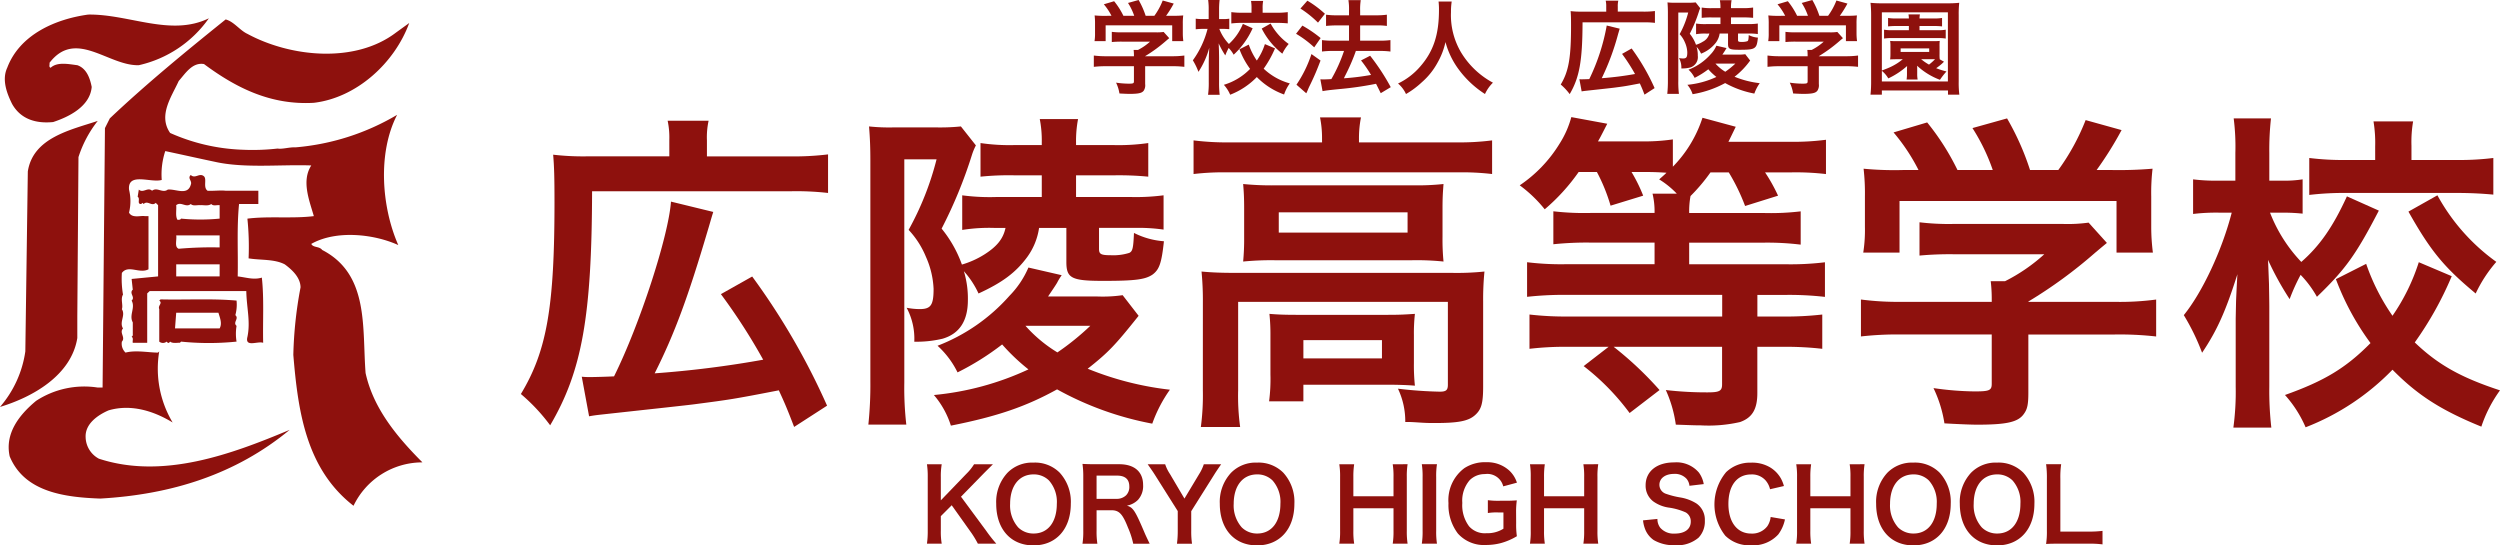
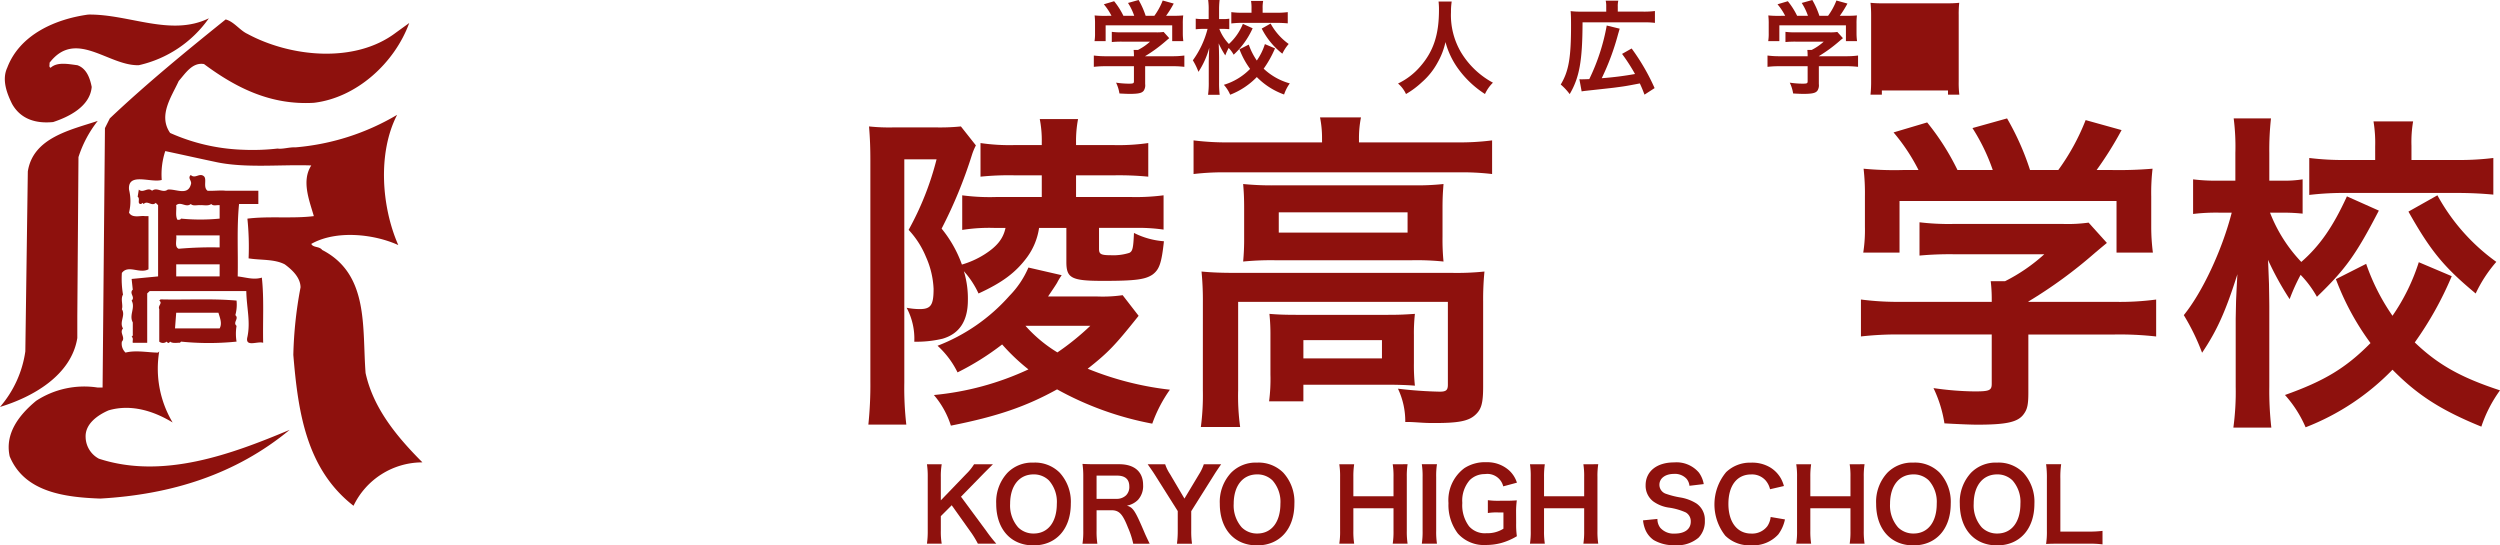
<svg xmlns="http://www.w3.org/2000/svg" width="350" height="76.354" viewBox="0 0 350 76.354">
  <g transform="translate(-69.138 -820.792)">
    <g transform="translate(142.06 837.186)">
-       <path d="M116.756,829.671a11.221,11.221,0,0,0-.234-2.658h5.734a10.9,10.9,0,0,0-.234,2.75V832h11.557a38.968,38.968,0,0,0,5.4-.277v5.4a39.244,39.244,0,0,0-5.4-.234H105.944c-.046,17.475-1.4,25.162-5.869,32.76a25.9,25.9,0,0,0-4.1-4.38c3.633-6.011,4.706-12.163,4.706-26.842,0-3.5-.046-5.033-.187-6.663a36.051,36.051,0,0,0,4.845.231h11.418ZM104.5,862.849a10.8,10.8,0,0,0,1.212.049c.557,0,2.329-.049,3.307-.1,3.636-7.318,7.641-19.712,7.97-24.464l5.918,1.445c-.375,1.212-.421,1.443-.747,2.513-2.75,9.32-4.66,14.54-7.456,20.084a144.515,144.515,0,0,0,15.193-1.91,82.869,82.869,0,0,0-5.918-9.179l4.38-2.467a97.278,97.278,0,0,1,10.483,18.081l-4.611,2.978c-.932-2.421-1.258-3.215-2.144-5.125-6.475,1.258-6.85,1.3-11.883,1.959-1.073.139-5.4.606-13.049,1.443-.837.095-1.117.139-1.63.234Z" transform="translate(-95.974 -826.502)" fill="#8e110d" />
      <path d="M131.583,842.164a24.332,24.332,0,0,0-4.565.28V837.6a29.444,29.444,0,0,0,4.845.234h6.293V834.8h-3.777a38.9,38.9,0,0,0-4.8.188v-4.706a27.77,27.77,0,0,0,4.848.28h3.728v-.375a15.518,15.518,0,0,0-.28-3.261h5.359a16.439,16.439,0,0,0-.28,3.307v.329h5.125a29.213,29.213,0,0,0,4.986-.28v4.706a42.316,42.316,0,0,0-4.845-.187h-5.266v3.03h7.5a29.888,29.888,0,0,0,4.753-.234v4.8a24.793,24.793,0,0,0-4.054-.237H146.17V845.1c0,.745.28.886,1.679.886a7.441,7.441,0,0,0,2.562-.329c.465-.231.56-.65.652-2.793a11.059,11.059,0,0,0,4.193,1.166c-.326,3.076-.652,3.959-1.584,4.657-1.024.7-2.421.889-6.9.889s-5.174-.375-5.174-2.658v-4.755h-3.821a9.162,9.162,0,0,1-1.677,4.1c-1.584,2.141-3.448,3.541-6.8,5.079a12.3,12.3,0,0,0-2.052-3.12,13.042,13.042,0,0,1,.562,4.052c0,2.888-1.166,4.706-3.543,5.4a15.6,15.6,0,0,1-3.959.419,9.193,9.193,0,0,0-1.073-4.753,9.738,9.738,0,0,0,1.818.187c1.584,0,1.956-.56,1.956-2.842a12.21,12.21,0,0,0-1.071-4.473,12.418,12.418,0,0,0-2.424-3.777,41.122,41.122,0,0,0,3.913-9.878H118.91v31.268a44.927,44.927,0,0,0,.28,5.869h-5.312a53.423,53.423,0,0,0,.28-6.011V832.754c0-1.726-.046-3.122-.187-4.8a26.51,26.51,0,0,0,3.356.139h6.152a28.584,28.584,0,0,0,3.353-.139l2.1,2.655a8.381,8.381,0,0,0-.56,1.353,64.6,64.6,0,0,1-4.239,10.3,16.971,16.971,0,0,1,2.842,5.032,12.386,12.386,0,0,0,3.122-1.4c1.769-1.12,2.655-2.193,2.981-3.731Zm14.4,9.6a19.551,19.551,0,0,0,3.494-.185l2.236,2.888c-3.31,4.15-4.239,5.128-7.13,7.407a43.319,43.319,0,0,0,11.511,2.938,19.481,19.481,0,0,0-2.47,4.753,44.293,44.293,0,0,1-13.326-4.8c-4.291,2.375-8.3,3.774-14.867,5.079a12.234,12.234,0,0,0-2.378-4.288,40.107,40.107,0,0,0,13.236-3.587,28.309,28.309,0,0,1-3.682-3.494,37.238,37.238,0,0,1-6.244,3.913,12.408,12.408,0,0,0-2.8-3.728,25.8,25.8,0,0,0,10.065-6.989,12.849,12.849,0,0,0,2.658-3.962l4.66,1.073a8.1,8.1,0,0,0-.652,1.07c-.28.467-.7,1.073-1.261,1.91Zm-10.114,4.1a19.5,19.5,0,0,0,4.475,3.728,36.5,36.5,0,0,0,4.611-3.728Z" transform="translate(-65.229 -826.648)" fill="#8e110d" />
      <path d="M148.62,829.779a14.532,14.532,0,0,0-.28-2.937h5.731a14.959,14.959,0,0,0-.28,2.889v.606h13.747a35.807,35.807,0,0,0,4.891-.28v4.709a35.917,35.917,0,0,0-4.842-.234H135.433a35.735,35.735,0,0,0-4.8.234v-4.709a37.892,37.892,0,0,0,5.079.28h12.91Zm-16.682,22.88a41.572,41.572,0,0,0-.188-4.242c1.492.139,2.842.188,4.845.188h30.2a37.46,37.46,0,0,0,4.565-.188,39.487,39.487,0,0,0-.185,4.2v11.88c0,2.332-.234,3.215-1.119,4.008-.929.842-2.329,1.12-5.592,1.12-.978,0-1.212,0-2.7-.1-.747-.044-.747-.044-1.492-.044a10.6,10.6,0,0,0-1.024-4.663,58.445,58.445,0,0,0,5.872.418c.886,0,1.117-.231,1.117-.976v-11.6H136.875v12.394a32.021,32.021,0,0,0,.28,5.125h-5.5a33.966,33.966,0,0,0,.28-5.125Zm5.777-13.095c0-1.492-.046-2.282-.139-3.4a39.663,39.663,0,0,0,4.519.185h19.385a34.279,34.279,0,0,0,4.147-.185c-.092,1.212-.139,1.91-.139,3.4v4.008a32.194,32.194,0,0,0,.139,3.445,36.742,36.742,0,0,0-4.38-.182H141.954a40.348,40.348,0,0,0-4.378.182,33.378,33.378,0,0,0,.139-3.445Zm23.766,21.714a27.166,27.166,0,0,0,.141,3.122c-.889-.092-2.611-.139-3.869-.139H146.008v2.329h-4.8a24.2,24.2,0,0,0,.188-3.774v-5.4a27.292,27.292,0,0,0-.141-3.073c1.073.09,2.052.136,3.774.136H157.8c1.772,0,2.424-.046,3.823-.136a24.459,24.459,0,0,0-.141,2.978Zm-18.918-18.312h18.032v-2.842H142.563Zm3.446,17.614h11v-2.562h-11Z" transform="translate(-36.457 -826.796)" fill="#8e110d" />
-       <path d="M155.684,834.512a27.371,27.371,0,0,1-4.75,5.22,18.548,18.548,0,0,0-3.5-3.356,18.936,18.936,0,0,0,5.546-5.777,13.3,13.3,0,0,0,1.677-3.774l5.033.929c-.978,1.913-.978,1.913-1.3,2.47h5.965a27.779,27.779,0,0,0,4.519-.277v3.821a17.461,17.461,0,0,0,4.147-6.85l4.66,1.261c-.1.185-.421.883-1.027,2.1h8.53a34.938,34.938,0,0,0,5.125-.28v4.8a36.268,36.268,0,0,0-4.891-.234h-3.636a23.3,23.3,0,0,1,1.818,3.261l-4.614,1.443a27.8,27.8,0,0,0-2.283-4.7h-2.565a24.89,24.89,0,0,1-2.793,3.307,12.108,12.108,0,0,0-.187,2.378h10.532a35.159,35.159,0,0,0,5.079-.234v4.66a38.562,38.562,0,0,0-5.032-.28H171.157v3.03h13.608a39.866,39.866,0,0,0,5.4-.28v4.845a44.23,44.23,0,0,0-5.359-.277h-4.1v3.027h3.685a45.015,45.015,0,0,0,5.4-.28v4.8a44.255,44.255,0,0,0-5.454-.28h-3.636v6.475c0,2.239-.7,3.451-2.421,4.057a19.757,19.757,0,0,1-5.5.465c-.978,0-1.772-.046-3.494-.1a17.48,17.48,0,0,0-1.4-4.845,49.842,49.842,0,0,0,5.826.326c1.679,0,2.052-.185,2.052-1.12v-5.263H160.578a48.4,48.4,0,0,1,6.432,6.057l-4.193,3.217a33.118,33.118,0,0,0-6.432-6.57l3.495-2.7H154.2a42.826,42.826,0,0,0-5.4.28v-4.8a44.152,44.152,0,0,0,5.361.28h21.619V851.71H153.915a47.5,47.5,0,0,0-5.451.277v-4.845a39.054,39.054,0,0,0,5.356.28h12.492v-3.03h-9.041a45.734,45.734,0,0,0-5.128.234v-4.614a37.521,37.521,0,0,0,5.174.234h8.994a10.628,10.628,0,0,0-.283-2.7h3.4a12.276,12.276,0,0,0-2.47-2c.465-.421.649-.56,1.024-.932-.652-.046-1.723-.1-2.519-.1h-2.375a21.93,21.93,0,0,1,1.63,3.31l-4.565,1.4a24.607,24.607,0,0,0-1.913-4.709Z" transform="translate(-7.595 -826.825)" fill="#8e110d" />
      <path d="M170.7,857.14a45.283,45.283,0,0,0-5.682.277v-5.171a39.828,39.828,0,0,0,5.636.326H183.33v-.326a21.933,21.933,0,0,0-.141-2.562h2a24.6,24.6,0,0,0,5.5-3.777H177.876a46.545,46.545,0,0,0-4.66.187v-4.66a34.209,34.209,0,0,0,4.706.234h15.424a21.2,21.2,0,0,0,3.543-.187l2.562,2.842c-.791.652-.791.652-1.679,1.4a65.079,65.079,0,0,1-9.318,6.807v.046h12.163a38.621,38.621,0,0,0,5.731-.326v5.171a45.908,45.908,0,0,0-5.777-.277H188.455v8.152c0,1.633-.141,2.285-.606,2.935-.791,1.168-2.378,1.538-6.571,1.538-.606,0-2.144-.046-4.571-.185a17.593,17.593,0,0,0-1.533-4.937,42.771,42.771,0,0,0,5.777.465c2.049,0,2.378-.141,2.378-1.07v-6.9Zm2.378-23.024a26.8,26.8,0,0,0-3.494-5.263l4.706-1.4a34.37,34.37,0,0,1,4.242,6.66h4.94a27.339,27.339,0,0,0-2.842-5.869l4.845-1.353a36.9,36.9,0,0,1,3.215,7.223h3.959a31.032,31.032,0,0,0,3.826-6.987l5.032,1.4a49.5,49.5,0,0,1-3.494,5.59h2.1a56.523,56.523,0,0,0,5.731-.185,29.038,29.038,0,0,0-.185,3.867v4.337a28.454,28.454,0,0,0,.231,3.538H200.8v-7.22H170.42v7.22h-5.079a20.27,20.27,0,0,0,.234-3.587V837.8a30.293,30.293,0,0,0-.187-3.867,45.155,45.155,0,0,0,5.5.185Z" transform="translate(22.592 -826.708)" fill="#8e110d" />
      <path d="M208.956,839.8c-3.217,6.2-4.66,8.2-8.668,12.068a14.764,14.764,0,0,0-2.283-3.076,26.619,26.619,0,0,0-1.538,3.4,41.844,41.844,0,0,1-3.03-5.5c.043.84.043.84.141,3.4,0,.185.043,2.562.043,3.076v11.277a45.91,45.91,0,0,0,.283,5.731H188.59a37.08,37.08,0,0,0,.326-5.731V854.9l.049-2.375s.046-1.307.188-3.82c-1.636,5.171-2.845,7.875-4.943,10.994a30.855,30.855,0,0,0-2.56-5.266c2.606-3.215,5.356-9.084,6.709-14.35h-1.821a27.607,27.607,0,0,0-3.587.185v-4.845a25.865,25.865,0,0,0,3.587.185h2.331v-3.864a31.315,31.315,0,0,0-.234-4.85h5.22a40.306,40.306,0,0,0-.234,4.85v3.864h1.864a16.286,16.286,0,0,0,2.8-.185v4.8a26.381,26.381,0,0,0-2.7-.138h-1.864a21.007,21.007,0,0,0,4.378,6.9c2.565-2.239,4.427-4.894,6.388-9.182Zm10.206,9.179a47.877,47.877,0,0,1-5.176,9.274c3.215,3.076,6.386,4.894,11.932,6.709a18.667,18.667,0,0,0-2.611,5.081c-5.731-2.331-8.992-4.475-12.44-7.97a34.091,34.091,0,0,1-12.165,8.062,16.435,16.435,0,0,0-2.889-4.522c5.5-1.956,8.53-3.774,11.978-7.269a36.718,36.718,0,0,1-4.848-8.948l4.239-2.144a29.568,29.568,0,0,0,3.685,7.271,28.259,28.259,0,0,0,3.682-7.5Zm-10.72-18.173a18.3,18.3,0,0,0-.234-3.494h5.546a17.022,17.022,0,0,0-.231,3.4v2h6.334a38.2,38.2,0,0,0,5.128-.28v5.128c-1.538-.141-3.122-.234-5.174-.234H204.435a41.77,41.77,0,0,0-5.22.277v-5.171a38.449,38.449,0,0,0,5.174.28h4.054Zm8.714,6.85a27.933,27.933,0,0,0,8.247,9.32,19.029,19.029,0,0,0-2.889,4.427c-4.429-3.682-6.291-5.918-9.415-11.464Z" transform="translate(51.16 -826.708)" fill="#8e110d" />
    </g>
    <g transform="translate(222.273 820.792)">
      <path d="M127.238,830.063a13.9,13.9,0,0,0-1.745.087v-1.584a12.707,12.707,0,0,0,1.728.1h3.888v-.1a6.355,6.355,0,0,0-.043-.785h.614a7.612,7.612,0,0,0,1.685-1.16h-3.929a13.964,13.964,0,0,0-1.427.057v-1.427a10.858,10.858,0,0,0,1.443.071h4.731a6.685,6.685,0,0,0,1.084-.057l.785.87c-.242.2-.242.2-.514.432a20.249,20.249,0,0,1-2.859,2.084v.014h3.731a12.351,12.351,0,0,0,1.758-.1v1.584a14.108,14.108,0,0,0-1.772-.087H132.68v2.5a1.368,1.368,0,0,1-.185.9c-.245.359-.728.473-2.016.473-.185,0-.655-.013-1.4-.057a5.327,5.327,0,0,0-.473-1.514,12.909,12.909,0,0,0,1.774.141c.628,0,.728-.041.728-.329v-2.117Zm.728-7.057a8.186,8.186,0,0,0-1.071-1.614l1.44-.429a10.308,10.308,0,0,1,1.3,2.043h1.514a8.325,8.325,0,0,0-.87-1.8l1.486-.413a11.441,11.441,0,0,1,.986,2.215h1.215a9.391,9.391,0,0,0,1.171-2.144l1.543.427a15.027,15.027,0,0,1-1.073,1.717h.644c.973,0,1.242-.016,1.758-.057a8.822,8.822,0,0,0-.057,1.185v1.329a8.561,8.561,0,0,0,.071,1.087h-1.557v-2.215h-9.318v2.215h-1.557a6.285,6.285,0,0,0,.071-1.1v-1.315a9.24,9.24,0,0,0-.057-1.185,13.81,13.81,0,0,0,1.687.057Z" transform="translate(-125.493 -820.792)" fill="#8e110d" />
      <path d="M138.969,824.751a11.371,11.371,0,0,1-2.658,3.7,4.38,4.38,0,0,0-.7-.943,8.23,8.23,0,0,0-.473,1.041,12.94,12.94,0,0,1-.927-1.685c.014.255.014.255.043,1.043,0,.054.014.785.014.943v3.457a14.306,14.306,0,0,0,.084,1.761h-1.628a11.612,11.612,0,0,0,.1-1.761v-2.927l.016-.731s.014-.4.057-1.171a11.667,11.667,0,0,1-1.516,3.372,9.134,9.134,0,0,0-.785-1.614,12.834,12.834,0,0,0,2.06-4.4H132.1a8.806,8.806,0,0,0-1.1.057v-1.486a7.808,7.808,0,0,0,1.1.057h.712v-1.185a9.641,9.641,0,0,0-.071-1.486h1.6a12.138,12.138,0,0,0-.071,1.486v1.185h.571a4.871,4.871,0,0,0,.856-.057v1.47c-.3-.024-.527-.041-.826-.041H134.3a6.432,6.432,0,0,0,1.345,2.114,7.69,7.69,0,0,0,1.956-2.815Zm3.13,2.815a14.862,14.862,0,0,1-1.587,2.842,8.677,8.677,0,0,0,3.658,2.06,5.7,5.7,0,0,0-.8,1.554,10.145,10.145,0,0,1-3.818-2.443,10.431,10.431,0,0,1-3.728,2.473,5.01,5.01,0,0,0-.886-1.386,8.573,8.573,0,0,0,3.674-2.228,11.25,11.25,0,0,1-1.486-2.747l1.3-.655a9.2,9.2,0,0,0,1.128,2.231,8.593,8.593,0,0,0,1.13-2.3Zm-3.288-5.576a5.667,5.667,0,0,0-.071-1.071h1.7a5.019,5.019,0,0,0-.073,1.044v.614h1.946a11.288,11.288,0,0,0,1.571-.087v1.573c-.473-.043-.956-.071-1.587-.071h-4.715a12.752,12.752,0,0,0-1.6.084V822.49a11.386,11.386,0,0,0,1.587.087h1.242Zm2.674,2.1a8.5,8.5,0,0,0,2.53,2.859,5.874,5.874,0,0,0-.889,1.359,10.425,10.425,0,0,1-2.886-3.516Z" transform="translate(-116.733 -820.792)" fill="#8e110d" />
-       <path d="M136.8,824.368a17.712,17.712,0,0,1,2.557,1.744l-.9,1.3a14.629,14.629,0,0,0-2.543-1.9Zm2.543,4.891c-.5,1.312-.815,2.07-1.386,3.255-.258.527-.258.527-.443.973a3.015,3.015,0,0,1-.171.356l-1.372-1.2a17.153,17.153,0,0,0,2.1-4.291Zm-1.842-8.378a14.911,14.911,0,0,1,2.456,1.831l-.97,1.242a14.587,14.587,0,0,0-2.459-1.973Zm1.815,11.005c.228.014.342.014.486.014.228,0,.571-.014,1.054-.043a21.344,21.344,0,0,0,1.774-3.943h-1.543a12.416,12.416,0,0,0-1.543.084v-1.6a11.237,11.237,0,0,0,1.557.084h2.228v-2.141h-1.715a14.756,14.756,0,0,0-1.5.073v-1.573a10.3,10.3,0,0,0,1.514.087h1.7V822.3a7.814,7.814,0,0,0-.084-1.5h1.728a8.356,8.356,0,0,0-.084,1.5v.628h2.285a10.355,10.355,0,0,0,1.457-.087v1.573a9.424,9.424,0,0,0-1.443-.073h-2.3v2.141h2.742a11.313,11.313,0,0,0,1.5-.084V828a11.278,11.278,0,0,0-1.484-.084h-3.359c-.087.258-.087.258-.285.785a29.178,29.178,0,0,1-1.258,2.772l-.13.272a34.461,34.461,0,0,0,3.8-.47,18.135,18.135,0,0,0-1.4-2.03l1.272-.658a30.783,30.783,0,0,1,2.886,4.4l-1.4.842c-.329-.658-.429-.872-.658-1.315a46.662,46.662,0,0,1-5.174.744c-1.557.158-1.856.2-2.315.285Z" transform="translate(-107.602 -820.784)" fill="#8e110d" />
      <path d="M148.681,820.87a9.5,9.5,0,0,0-.1,1.473,10.266,10.266,0,0,0,1.4,5.63,11.668,11.668,0,0,0,4.475,4.261,5.229,5.229,0,0,0-1.114,1.587,13.857,13.857,0,0,1-3.63-3.375,11.346,11.346,0,0,1-1.9-3.9,10.244,10.244,0,0,1-1.114,2.888,9.907,9.907,0,0,1-2.2,2.742,12.064,12.064,0,0,1-2.215,1.647,4.227,4.227,0,0,0-1.114-1.473,9.516,9.516,0,0,0,3.114-2.388c1.845-2.114,2.617-4.456,2.617-7.888a9.8,9.8,0,0,0-.057-1.2Z" transform="translate(-98.579 -820.658)" fill="#8e110d" />
      <path d="M155.92,821.643a3.323,3.323,0,0,0-.073-.815h1.761a3.373,3.373,0,0,0-.071.845v.685h3.543a11.925,11.925,0,0,0,1.658-.084v1.658a11.54,11.54,0,0,0-1.658-.073h-8.475c-.016,5.361-.429,7.717-1.8,10.046a8.066,8.066,0,0,0-1.255-1.342c1.114-1.845,1.443-3.728,1.443-8.231,0-1.073-.014-1.543-.057-2.046a10.664,10.664,0,0,0,1.486.073h3.5Zm-3.758,10.174a3.061,3.061,0,0,0,.37.016c.174,0,.717-.016,1.016-.03a28.644,28.644,0,0,0,2.443-7.5l1.815.443c-.114.372-.128.446-.228.772a34.413,34.413,0,0,1-2.285,6.16,44.584,44.584,0,0,0,4.658-.587,25.692,25.692,0,0,0-1.815-2.815l1.342-.758a29.736,29.736,0,0,1,3.215,5.546l-1.413.916c-.285-.745-.386-.989-.655-1.571-1.989.383-2.1.4-3.647.6-.329.043-1.658.187-4,.443-.258.03-.342.044-.5.074Z" transform="translate(-84.183 -820.73)" fill="#8e110d" />
-       <path d="M160.47,825.476a7.52,7.52,0,0,0-1.4.084v-1.486a8.717,8.717,0,0,0,1.486.073h1.927v-.929h-1.155a11.884,11.884,0,0,0-1.47.057v-1.443a8.561,8.561,0,0,0,1.484.084h1.141V821.8a4.742,4.742,0,0,0-.084-1h1.644a5.083,5.083,0,0,0-.084,1.013v.1h1.571a9.006,9.006,0,0,0,1.527-.084v1.443a12.907,12.907,0,0,0-1.481-.057h-1.617v.929h2.3a8.822,8.822,0,0,0,1.456-.073v1.473a7.631,7.631,0,0,0-1.242-.071h-1.53v.9c0,.228.087.272.516.272a2.383,2.383,0,0,0,.785-.1c.141-.076.171-.2.2-.861a3.345,3.345,0,0,0,1.285.359c-.1.943-.2,1.215-.486,1.429-.315.215-.745.272-2.114.272s-1.584-.114-1.584-.815v-1.457h-1.174a2.817,2.817,0,0,1-.516,1.258,4.808,4.808,0,0,1-2.087,1.557,3.6,3.6,0,0,0-.628-.956,3.954,3.954,0,0,1,.171,1.242,1.518,1.518,0,0,1-1.084,1.658,4.744,4.744,0,0,1-1.217.128,2.8,2.8,0,0,0-.329-1.456,3.053,3.053,0,0,0,.56.057c.486,0,.6-.171.6-.872a3.733,3.733,0,0,0-.331-1.372,3.779,3.779,0,0,0-.742-1.158,12.553,12.553,0,0,0,1.2-3.027h-1.386v9.587a13.339,13.339,0,0,0,.087,1.8h-1.63a16.3,16.3,0,0,0,.087-1.845v-9.489c0-.53-.016-.956-.057-1.473a7.582,7.582,0,0,0,1.027.046h1.886a8.362,8.362,0,0,0,1.033-.046l.639.815a2.783,2.783,0,0,0-.168.416,19.854,19.854,0,0,1-1.3,3.16,5.186,5.186,0,0,1,.872,1.541,3.747,3.747,0,0,0,.956-.429,1.747,1.747,0,0,0,.916-1.141Zm4.413,2.943a5.92,5.92,0,0,0,1.073-.057l.685.889a10.787,10.787,0,0,1-2.185,2.269,13.267,13.267,0,0,0,3.527.9,5.957,5.957,0,0,0-.755,1.456,13.541,13.541,0,0,1-4.087-1.473,14.411,14.411,0,0,1-4.557,1.56,3.832,3.832,0,0,0-.731-1.315,12.335,12.335,0,0,0,4.06-1.1,8.472,8.472,0,0,1-1.13-1.073,11.4,11.4,0,0,1-1.916,1.2,3.767,3.767,0,0,0-.859-1.144,7.891,7.891,0,0,0,3.09-2.141,3.99,3.99,0,0,0,.815-1.217l1.427.332c-.068.1-.068.1-.2.326-.087.144-.215.332-.386.587Zm-3.1,1.258a5.9,5.9,0,0,0,1.375,1.144,11.462,11.462,0,0,0,1.413-1.144Z" transform="translate(-74.755 -820.775)" fill="#8e110d" />
      <path d="M161.947,830.063a13.9,13.9,0,0,0-1.745.087v-1.584a12.75,12.75,0,0,0,1.731.1h3.886v-.1a6.964,6.964,0,0,0-.041-.785h.611a7.627,7.627,0,0,0,1.687-1.16h-3.929a14.077,14.077,0,0,0-1.432.057v-1.427a10.953,10.953,0,0,0,1.446.071h4.728a6.7,6.7,0,0,0,1.087-.057l.788.87c-.245.2-.245.2-.516.432a20.249,20.249,0,0,1-2.859,2.084v.014h3.731a12.325,12.325,0,0,0,1.758-.1v1.584a14.078,14.078,0,0,0-1.772-.087h-3.717v2.5a1.369,1.369,0,0,1-.185.9c-.242.359-.731.473-2.014.473-.185,0-.658-.013-1.4-.057a5.42,5.42,0,0,0-.47-1.514,12.875,12.875,0,0,0,1.772.141c.628,0,.728-.041.728-.329v-2.117Zm.728-7.057a8.208,8.208,0,0,0-1.073-1.614l1.446-.429a10.432,10.432,0,0,1,1.3,2.043h1.516a8.215,8.215,0,0,0-.872-1.8l1.484-.413a11.3,11.3,0,0,1,.989,2.215h1.215a9.39,9.39,0,0,0,1.171-2.144l1.543.427a15.031,15.031,0,0,1-1.071,1.717h.641c.973,0,1.245-.016,1.758-.057a8.819,8.819,0,0,0-.057,1.185v1.329a8.537,8.537,0,0,0,.073,1.087H171.18v-2.215h-9.32v2.215H160.3a6.283,6.283,0,0,0,.071-1.1v-1.315a9.246,9.246,0,0,0-.057-1.185,13.833,13.833,0,0,0,1.687.057Z" transform="translate(-65.886 -820.792)" fill="#8e110d" />
-       <path d="M176.358,833.8v-.587H167.1v.587h-1.59a16.5,16.5,0,0,0,.087-1.872v-9.277a15.748,15.748,0,0,0-.087-1.712,13.637,13.637,0,0,0,1.674.071h9.076a13.777,13.777,0,0,0,1.671-.071,14.519,14.519,0,0,0-.073,1.712v9.29a13.826,13.826,0,0,0,.087,1.859ZM167.1,830.42c.6-.225,1.027-.4,1.283-.527a7.811,7.811,0,0,0,1.647-1.057H169.2c-.641.014-.641.014-.943.03a5.75,5.75,0,0,0,.043-.774v-1.044a4.285,4.285,0,0,0-.043-.772,7.808,7.808,0,0,0,.943.03h5.06a7.664,7.664,0,0,0,.943-.03,5.823,5.823,0,0,0-.027.772v1.044a5.26,5.26,0,0,0,.027.758l.6.342a2.96,2.96,0,0,0-.258.244,8.255,8.255,0,0,1-.842.658,10.225,10.225,0,0,0,1.446.457,9.71,9.71,0,0,0-.916,1.171,9.659,9.659,0,0,1-3.2-1.973c.014.258.014.258.014.5v.617a4.382,4.382,0,0,0,.06.815h-1.546a4.911,4.911,0,0,0,.054-.815v-.617c0-.084.016-.342.016-.457A10.826,10.826,0,0,1,168,831.523a3.946,3.946,0,0,0-.9-1.057v1.486h9.244v-9.676H167.1Zm2.054-6.228a9.676,9.676,0,0,0-1.185.054v-1.185a6.1,6.1,0,0,0,1.2.071h1.715a4.216,4.216,0,0,0-.057-.571h1.6a3.5,3.5,0,0,0-.057.571h2.016a5.885,5.885,0,0,0,1.141-.071v1.185a8.552,8.552,0,0,0-1.141-.054h-2.016v.584h2.557a5.69,5.69,0,0,0,1.114-.071v1.242a6.207,6.207,0,0,0-1.084-.071h-6.432a6.721,6.721,0,0,0-1.117.071v-1.242a6,6,0,0,0,1.147.071h2.326v-.584Zm.573,3.628h4v-.5h-4Zm2.872,1.016a7.449,7.449,0,0,0,1.1.758,7.119,7.119,0,0,0,.845-.758H172.6Z" transform="translate(-56.774 -820.548)" fill="#8e110d" />
+       <path d="M176.358,833.8v-.587H167.1v.587h-1.59a16.5,16.5,0,0,0,.087-1.872v-9.277a15.748,15.748,0,0,0-.087-1.712,13.637,13.637,0,0,0,1.674.071h9.076a13.777,13.777,0,0,0,1.671-.071,14.519,14.519,0,0,0-.073,1.712v9.29a13.826,13.826,0,0,0,.087,1.859ZM167.1,830.42c.6-.225,1.027-.4,1.283-.527a7.811,7.811,0,0,0,1.647-1.057H169.2c-.641.014-.641.014-.943.03a5.75,5.75,0,0,0,.043-.774v-1.044a4.285,4.285,0,0,0-.043-.772,7.808,7.808,0,0,0,.943.03h5.06a7.664,7.664,0,0,0,.943-.03,5.823,5.823,0,0,0-.027.772v1.044a5.26,5.26,0,0,0,.027.758l.6.342a2.96,2.96,0,0,0-.258.244,8.255,8.255,0,0,1-.842.658,10.225,10.225,0,0,0,1.446.457,9.71,9.71,0,0,0-.916,1.171,9.659,9.659,0,0,1-3.2-1.973c.014.258.014.258.014.5v.617a4.382,4.382,0,0,0,.06.815h-1.546a4.911,4.911,0,0,0,.054-.815v-.617c0-.084.016-.342.016-.457A10.826,10.826,0,0,1,168,831.523a3.946,3.946,0,0,0-.9-1.057v1.486h9.244H167.1Zm2.054-6.228a9.676,9.676,0,0,0-1.185.054v-1.185a6.1,6.1,0,0,0,1.2.071h1.715a4.216,4.216,0,0,0-.057-.571h1.6a3.5,3.5,0,0,0-.057.571h2.016a5.885,5.885,0,0,0,1.141-.071v1.185a8.552,8.552,0,0,0-1.141-.054h-2.016v.584h2.557a5.69,5.69,0,0,0,1.114-.071v1.242a6.207,6.207,0,0,0-1.084-.071h-6.432a6.721,6.721,0,0,0-1.117.071v-1.242a6,6,0,0,0,1.147.071h2.326v-.584Zm.573,3.628h4v-.5h-4Zm2.872,1.016a7.449,7.449,0,0,0,1.1.758,7.119,7.119,0,0,0,.845-.758H172.6Z" transform="translate(-56.774 -820.548)" fill="#8e110d" />
    </g>
    <path d="M98.379,822.063a16.373,16.373,0,0,1-9.807,6.568c-4.272.122-8.826-5.136-12.505-.329.068.242-.147.56.16.69.937-.875,2.581-.5,3.734-.361,1.315.454,1.783,1.853,2.016,3.046-.234,2.728-3.193,4.19-5.4,4.913-2.372.236-4.53-.372-5.747-2.538-.731-1.475-1.459-3.383-.682-5.06,1.758-4.655,6.758-6.818,11.334-7.448C87.208,821.455,93.053,824.672,98.379,822.063Zm2.353.16c-5.378,4.323-11.057,8.97-16.22,13.853l-.682,1.361L83.5,873.76h-.682a12.314,12.314,0,0,0-8.617,1.856c-2.391,1.976-4.408,4.579-3.706,7.777,2.065,5.013,7.7,5.728,12.676,5.91,9.929-.565,18.937-3.356,26.521-9.622-8.054,3.375-17.7,6.989-26.711,4.038a3.5,3.5,0,0,1-1.856-3.033c-.071-1.872,1.739-3.095,3.217-3.733,3.193-.932,6.386.125,8.967,1.7a14.691,14.691,0,0,1-1.878-9.953l-.166.168c-1.312,0-3.1-.378-4.552,0a1.709,1.709,0,0,1-.514-1.533c.56-.606-.4-1.237.16-1.848-.562-.918.4-1.81-.16-2.7.209-.535-.217-1.429.16-2.038a13.176,13.176,0,0,1-.16-3.032c.889-1.2,2.481.163,3.728-.514v-7.44h-.516c-.541-.119-1.761.353-2.209-.494a6.712,6.712,0,0,0,0-3.217c-.207-2.486,3.057-.913,4.579-1.356a10.4,10.4,0,0,1,.495-4.041c2.321.492,4.619,1.011,6.943,1.5,4.182.938,9.2.353,13.5.511-1.41,2.166-.261,4.935.356,7.095-3.008.372-6.315-.024-9.3.353a38.818,38.818,0,0,1,.166,5.559c1.69.28,3.59.073,5.068.842,1.081.8,2.185,1.856,2.206,3.217a56.976,56.976,0,0,0-1.011,9.459c.658,7.926,1.788,15.961,8.426,21.122a10.7,10.7,0,0,1,9.649-6.079c-3.731-3.733-6.9-7.674-7.959-12.505-.492-6.367.519-13.829-6.076-17.231-.4-.541-1.269-.3-1.527-.848,3.451-1.964,8.753-1.4,12.179.163-2.345-5.345-2.91-12.9-.163-18.233a33.334,33.334,0,0,1-14.2,4.551c-.894-.046-1.834.285-2.535.169a31.035,31.035,0,0,1-4.9.166,27.165,27.165,0,0,1-10.141-2.348c-1.712-2.465.212-5.092,1.2-7.272.918-1.041,1.9-2.658,3.543-2.375,4.486,3.334,9.342,5.774,15.38,5.424,5.981-.709,11.307-5.565,13.35-11.171l-1.875,1.356c-5.753,4.361-14.79,3.4-20.774.166C102.7,823.748,101.9,822.531,100.732,822.224Zm-27.7,21.293L72.684,868.7a15.162,15.162,0,0,1-3.546,7.774c4.53-1.367,9.978-4.394,10.823-9.646v-3.032l.163-22.3a16.074,16.074,0,0,1,2.7-5.068C79.067,837.69,73.763,838.75,73.032,843.517ZM95.849,844c-.516.473.234.807,0,1.364-.448,1.573-2.114.563-3.217.679-.75.565-1.481-.4-2.206.163-.611-.562-1.245.4-1.853-.163l-.163,1.011c.421.234-.166,1.035.492,1.008l.187-.16.163.16c.562-.565,1.125.4,1.69-.16l.329.326V858.2l-3.706.356.163,1.5c-.562.522.4,1.035-.163,1.527.562,1.013-.4,2.041.163,3.054v1.685c.043.166-.071.239-.163.326.3.193.092.565.163.848h2.019v-6.918l.353-.329h13.519c.046,2.348.606,4.263.163,6.4-.4,1.554,1.456.565,2.2.848-.071-3.027.141-6.168-.185-9.128-1.174.353-2.231-.046-3.38-.166.073-3.372-.141-6.853.19-10.138h2.7v-1.856h-4.573c-.658-.092-1.878.052-2.535,0-.66-.467-.071-1.6-.5-2.016C97.069,843.631,96.458,844.6,95.849,844Zm1.337,4.228c.307-.052,1.122.169,1.527-.166.28.334.774.114,1.174.166v1.88a27.778,27.778,0,0,1-5.4,0c-.12.209-.332.16-.516.16-.3-.565-.1-1.361-.163-2.041.679-.56,1.359.4,2.041-.166C96.178,848.4,96.743,848.179,97.186,848.231Zm2.7,5.916a53.013,53.013,0,0,0-5.731.185c-.633-.253-.234-1.25-.348-1.872h6.079Zm0,4.057H93.809v-1.69h6.079Zm2.369,3.381a5.6,5.6,0,0,1-.168,2.041c.562.494-.4,1.013.168,1.5a6.831,6.831,0,0,0,0,2.206,38.267,38.267,0,0,1-7.769,0l-.163.166c-.261-.046-1.011.141-1.364-.166-.092.1-.19.239-.329.166l-.163-.166a.811.811,0,0,1-1.033,0v-4.549c-.234-.519.519-.8,0-1.2l.187-.163C95.167,861.5,98.806,861.277,102.257,861.584Zm-8.448,1.7-.166,2.2h6.244c.4-.712.019-1.53-.166-2.2Z" transform="translate(0 1.289)" fill="#8e110d" />
    <g transform="translate(198.907 885.503)">
      <path d="M125.212,854.059a19.39,19.39,0,0,0,1.4,1.777h-2.584a13.518,13.518,0,0,0-.88-1.47l-2.783-3.913-1.524,1.522v2.057a9.51,9.51,0,0,0,.125,1.8h-2.068a11.991,11.991,0,0,0,.111-1.8v-7.521a11.435,11.435,0,0,0-.111-1.8h2.068a9.957,9.957,0,0,0-.125,1.8v3.255l3.565-3.7a6.937,6.937,0,0,0,1.09-1.353h2.641c-.4.4-.864.85-1.481,1.481l-2.992,3.062Z" transform="translate(-116.894 -844.429)" fill="#8e110d" />
      <path d="M129.342,846.026a6.019,6.019,0,0,1,1.565,4.361c0,3.538-2.054,5.829-5.228,5.829s-5.215-2.28-5.215-5.829a5.978,5.978,0,0,1,1.6-4.361,4.834,4.834,0,0,1,3.606-1.4A4.888,4.888,0,0,1,129.342,846.026Zm-.391,4.361a4.523,4.523,0,0,0-1.1-3.258,3.01,3.01,0,0,0-2.155-.853c-2.011,0-3.285,1.592-3.285,4.125a4.616,4.616,0,0,0,1.133,3.3,3.018,3.018,0,0,0,2.166.853C127.706,854.552,128.95,852.957,128.95,850.387Z" transform="translate(-110.763 -844.572)" fill="#8e110d" />
      <path d="M132.012,855.866a11.466,11.466,0,0,0-.728-2.239c-.755-1.929-1.245-2.446-2.321-2.446h-2.081v2.851a10.911,10.911,0,0,0,.111,1.834h-2.084a10.949,10.949,0,0,0,.111-1.821v-7.532a12.436,12.436,0,0,0-.111-1.821c.587.03,1.022.046,1.791.046h3.356c2.125,0,3.34,1.06,3.34,2.905a2.877,2.877,0,0,1-.712,2.081,2.938,2.938,0,0,1-1.552.812c.88.28,1.144.671,2.53,3.943.111.253.462,1.005.658,1.386Zm-2.321-6.28a1.871,1.871,0,0,0,1.326-.5,1.649,1.649,0,0,0,.448-1.231c0-1.005-.573-1.522-1.72-1.522h-2.864v3.255Z" transform="translate(-103.13 -844.458)" fill="#8e110d" />
      <path d="M132.366,855.837a13.3,13.3,0,0,0,.111-1.8v-2.769l-3.228-5.117c-.209-.334-.533-.8-.981-1.437h2.448a5.651,5.651,0,0,0,.671,1.367l2.027,3.44,2.054-3.424a6.151,6.151,0,0,0,.658-1.383h2.432c-.2.277-.726,1.046-.965,1.437l-3.228,5.133v2.753a11.521,11.521,0,0,0,.111,1.8Z" transform="translate(-97.361 -844.429)" fill="#8e110d" />
      <path d="M140.861,846.026a6.031,6.031,0,0,1,1.565,4.361c0,3.538-2.054,5.829-5.228,5.829s-5.214-2.28-5.214-5.829a5.978,5.978,0,0,1,1.6-4.361,4.834,4.834,0,0,1,3.606-1.4A4.889,4.889,0,0,1,140.861,846.026Zm-.391,4.361a4.522,4.522,0,0,0-1.1-3.258,3.01,3.01,0,0,0-2.155-.853c-2.014,0-3.285,1.592-3.285,4.125a4.616,4.616,0,0,0,1.133,3.3,3.017,3.017,0,0,0,2.166.853C139.225,854.552,140.469,852.957,140.469,850.387Z" transform="translate(-90.981 -844.572)" fill="#8e110d" />
      <path d="M147.7,844.709a10.8,10.8,0,0,0-.111,1.785v7.538a11.088,11.088,0,0,0,.111,1.8h-2.082a10.923,10.923,0,0,0,.111-1.8v-3.16h-5.622v3.16a10.946,10.946,0,0,0,.114,1.8h-2.084a10.493,10.493,0,0,0,.114-1.8v-7.521a10.538,10.538,0,0,0-.114-1.8h2.084a11.329,11.329,0,0,0-.114,1.785v2.7h5.622v-2.682a10.781,10.781,0,0,0-.111-1.8Z" transform="translate(-80.406 -844.429)" fill="#8e110d" />
      <path d="M144.513,844.709a10.707,10.707,0,0,0-.109,1.8v7.521a10.868,10.868,0,0,0,.109,1.8h-2.122a10.814,10.814,0,0,0,.111-1.8v-7.521a10.652,10.652,0,0,0-.111-1.8Z" transform="translate(-73.107 -844.429)" fill="#8e110d" />
      <path d="M153.242,853.147a11.548,11.548,0,0,0,.1,1.818,8.878,8.878,0,0,1-2.236.962,8.231,8.231,0,0,1-2.054.266,4.9,4.9,0,0,1-3.97-1.606,6.587,6.587,0,0,1-1.315-4.25A5.587,5.587,0,0,1,146,845.429a5.3,5.3,0,0,1,3.1-.823,4.563,4.563,0,0,1,3.215,1.2,3.972,3.972,0,0,1,1.035,1.663l-1.916.516a2.29,2.29,0,0,0-2.573-1.717,2.954,2.954,0,0,0-2.125.851,4.383,4.383,0,0,0-1.033,3.187,4.922,4.922,0,0,0,.948,3.272,2.926,2.926,0,0,0,2.432.965,4.172,4.172,0,0,0,2.378-.63v-2.277h-.755a7.611,7.611,0,0,0-1.427.084v-1.8a10.739,10.739,0,0,0,1.679.082h.726c.644,0,1.049-.014,1.649-.057a12.05,12.05,0,0,0-.1,1.734Z" transform="translate(-70.749 -844.606)" fill="#8e110d" />
      <path d="M157.523,844.709a10.793,10.793,0,0,0-.111,1.785v7.538a11.084,11.084,0,0,0,.111,1.8h-2.081a10.922,10.922,0,0,0,.111-1.8v-3.16h-5.619v3.16a10.978,10.978,0,0,0,.111,1.8h-2.082a10.57,10.57,0,0,0,.109-1.8v-7.521a10.613,10.613,0,0,0-.109-1.8h2.082a11.35,11.35,0,0,0-.111,1.785v2.7h5.619v-2.682a10.78,10.78,0,0,0-.111-1.8Z" transform="translate(-63.538 -844.429)" fill="#8e110d" />
      <path d="M155.8,852.531a2,2,0,0,0,.391,1.228,2.477,2.477,0,0,0,2.041.823c1.4,0,2.236-.628,2.236-1.674a1.42,1.42,0,0,0-.7-1.288,8.759,8.759,0,0,0-2.435-.685,4.924,4.924,0,0,1-2.109-.853,2.755,2.755,0,0,1-1.076-2.264c0-1.943,1.565-3.2,3.97-3.2a4.124,4.124,0,0,1,3.481,1.413,3.815,3.815,0,0,1,.685,1.622l-2,.236a1.8,1.8,0,0,0-.418-.992,2.212,2.212,0,0,0-1.747-.671c-1.215,0-2.041.617-2.041,1.525a1.327,1.327,0,0,0,.951,1.272,11.718,11.718,0,0,0,1.973.5,6.118,6.118,0,0,1,2.274.853,2.766,2.766,0,0,1,1.163,2.4,3.255,3.255,0,0,1-.88,2.378,4.642,4.642,0,0,1-3.345,1.06,5.613,5.613,0,0,1-2.935-.726,3.31,3.31,0,0,1-1.228-1.6,4.693,4.693,0,0,1-.266-1.158Z" transform="translate(-53.53 -844.591)" fill="#8e110d" />
      <path d="M167.338,852.58a5.327,5.327,0,0,1-.935,2.1,4.757,4.757,0,0,1-3.815,1.522,4.814,4.814,0,0,1-3.6-1.34,7.061,7.061,0,0,1,.114-8.9,4.838,4.838,0,0,1,3.494-1.329,4.924,4.924,0,0,1,2.682.671,4.305,4.305,0,0,1,1.484,1.525,4.94,4.94,0,0,1,.432,1.076l-1.943.448a2.929,2.929,0,0,0-.6-1.206,2.54,2.54,0,0,0-2.041-.864c-1.986,0-3.19,1.552-3.19,4.125,0,2.557,1.234,4.152,3.19,4.152a2.665,2.665,0,0,0,2.264-1.035,2.874,2.874,0,0,0,.462-1.285Z" transform="translate(-47.213 -844.572)" fill="#8e110d" />
      <path d="M171.247,844.709a10.8,10.8,0,0,0-.111,1.785v7.538a11.091,11.091,0,0,0,.111,1.8h-2.084a10.627,10.627,0,0,0,.111-1.8v-3.16h-5.619v3.16a10.952,10.952,0,0,0,.114,1.8h-2.087a10.5,10.5,0,0,0,.114-1.8v-7.521a10.54,10.54,0,0,0-.114-1.8h2.087a11.335,11.335,0,0,0-.114,1.785v2.7h5.619v-2.682a10.492,10.492,0,0,0-.111-1.8Z" transform="translate(-39.978 -844.429)" fill="#8e110d" />
      <path d="M174.676,846.026a6.03,6.03,0,0,1,1.565,4.361c0,3.538-2.057,5.829-5.228,5.829s-5.215-2.28-5.215-5.829a5.976,5.976,0,0,1,1.592-4.361,4.84,4.84,0,0,1,3.609-1.4A4.892,4.892,0,0,1,174.676,846.026Zm-.394,4.361a4.511,4.511,0,0,0-1.1-3.258,3.008,3.008,0,0,0-2.152-.853c-2.016,0-3.285,1.592-3.285,4.125a4.628,4.628,0,0,0,1.13,3.3,3.024,3.024,0,0,0,2.168.853C173.038,854.552,174.283,852.957,174.283,850.387Z" transform="translate(-32.908 -844.572)" fill="#8e110d" />
      <path d="M178.988,846.026a6.031,6.031,0,0,1,1.565,4.361c0,3.538-2.057,5.829-5.228,5.829s-5.215-2.28-5.215-5.829a5.988,5.988,0,0,1,1.592-4.361,4.836,4.836,0,0,1,3.609-1.4A4.893,4.893,0,0,1,178.988,846.026Zm-.394,4.361a4.523,4.523,0,0,0-1.1-3.258,3,3,0,0,0-2.152-.853c-2.016,0-3.288,1.592-3.288,4.125a4.617,4.617,0,0,0,1.136,3.3,3.013,3.013,0,0,0,2.166.853C177.352,854.552,178.594,852.957,178.594,850.387Z" transform="translate(-25.505 -844.572)" fill="#8e110d" />
      <path d="M182.454,855.932a14.028,14.028,0,0,0-1.986-.1h-4.139c-.783,0-1.272.011-1.774.041a11.349,11.349,0,0,0,.111-1.845v-7.255a13.9,13.9,0,0,0-.111-2.068h2.111a12.591,12.591,0,0,0-.114,2.052v7.383h3.916a14.637,14.637,0,0,0,1.986-.1Z" transform="translate(-17.871 -844.429)" fill="#8e110d" />
    </g>
  </g>
</svg>